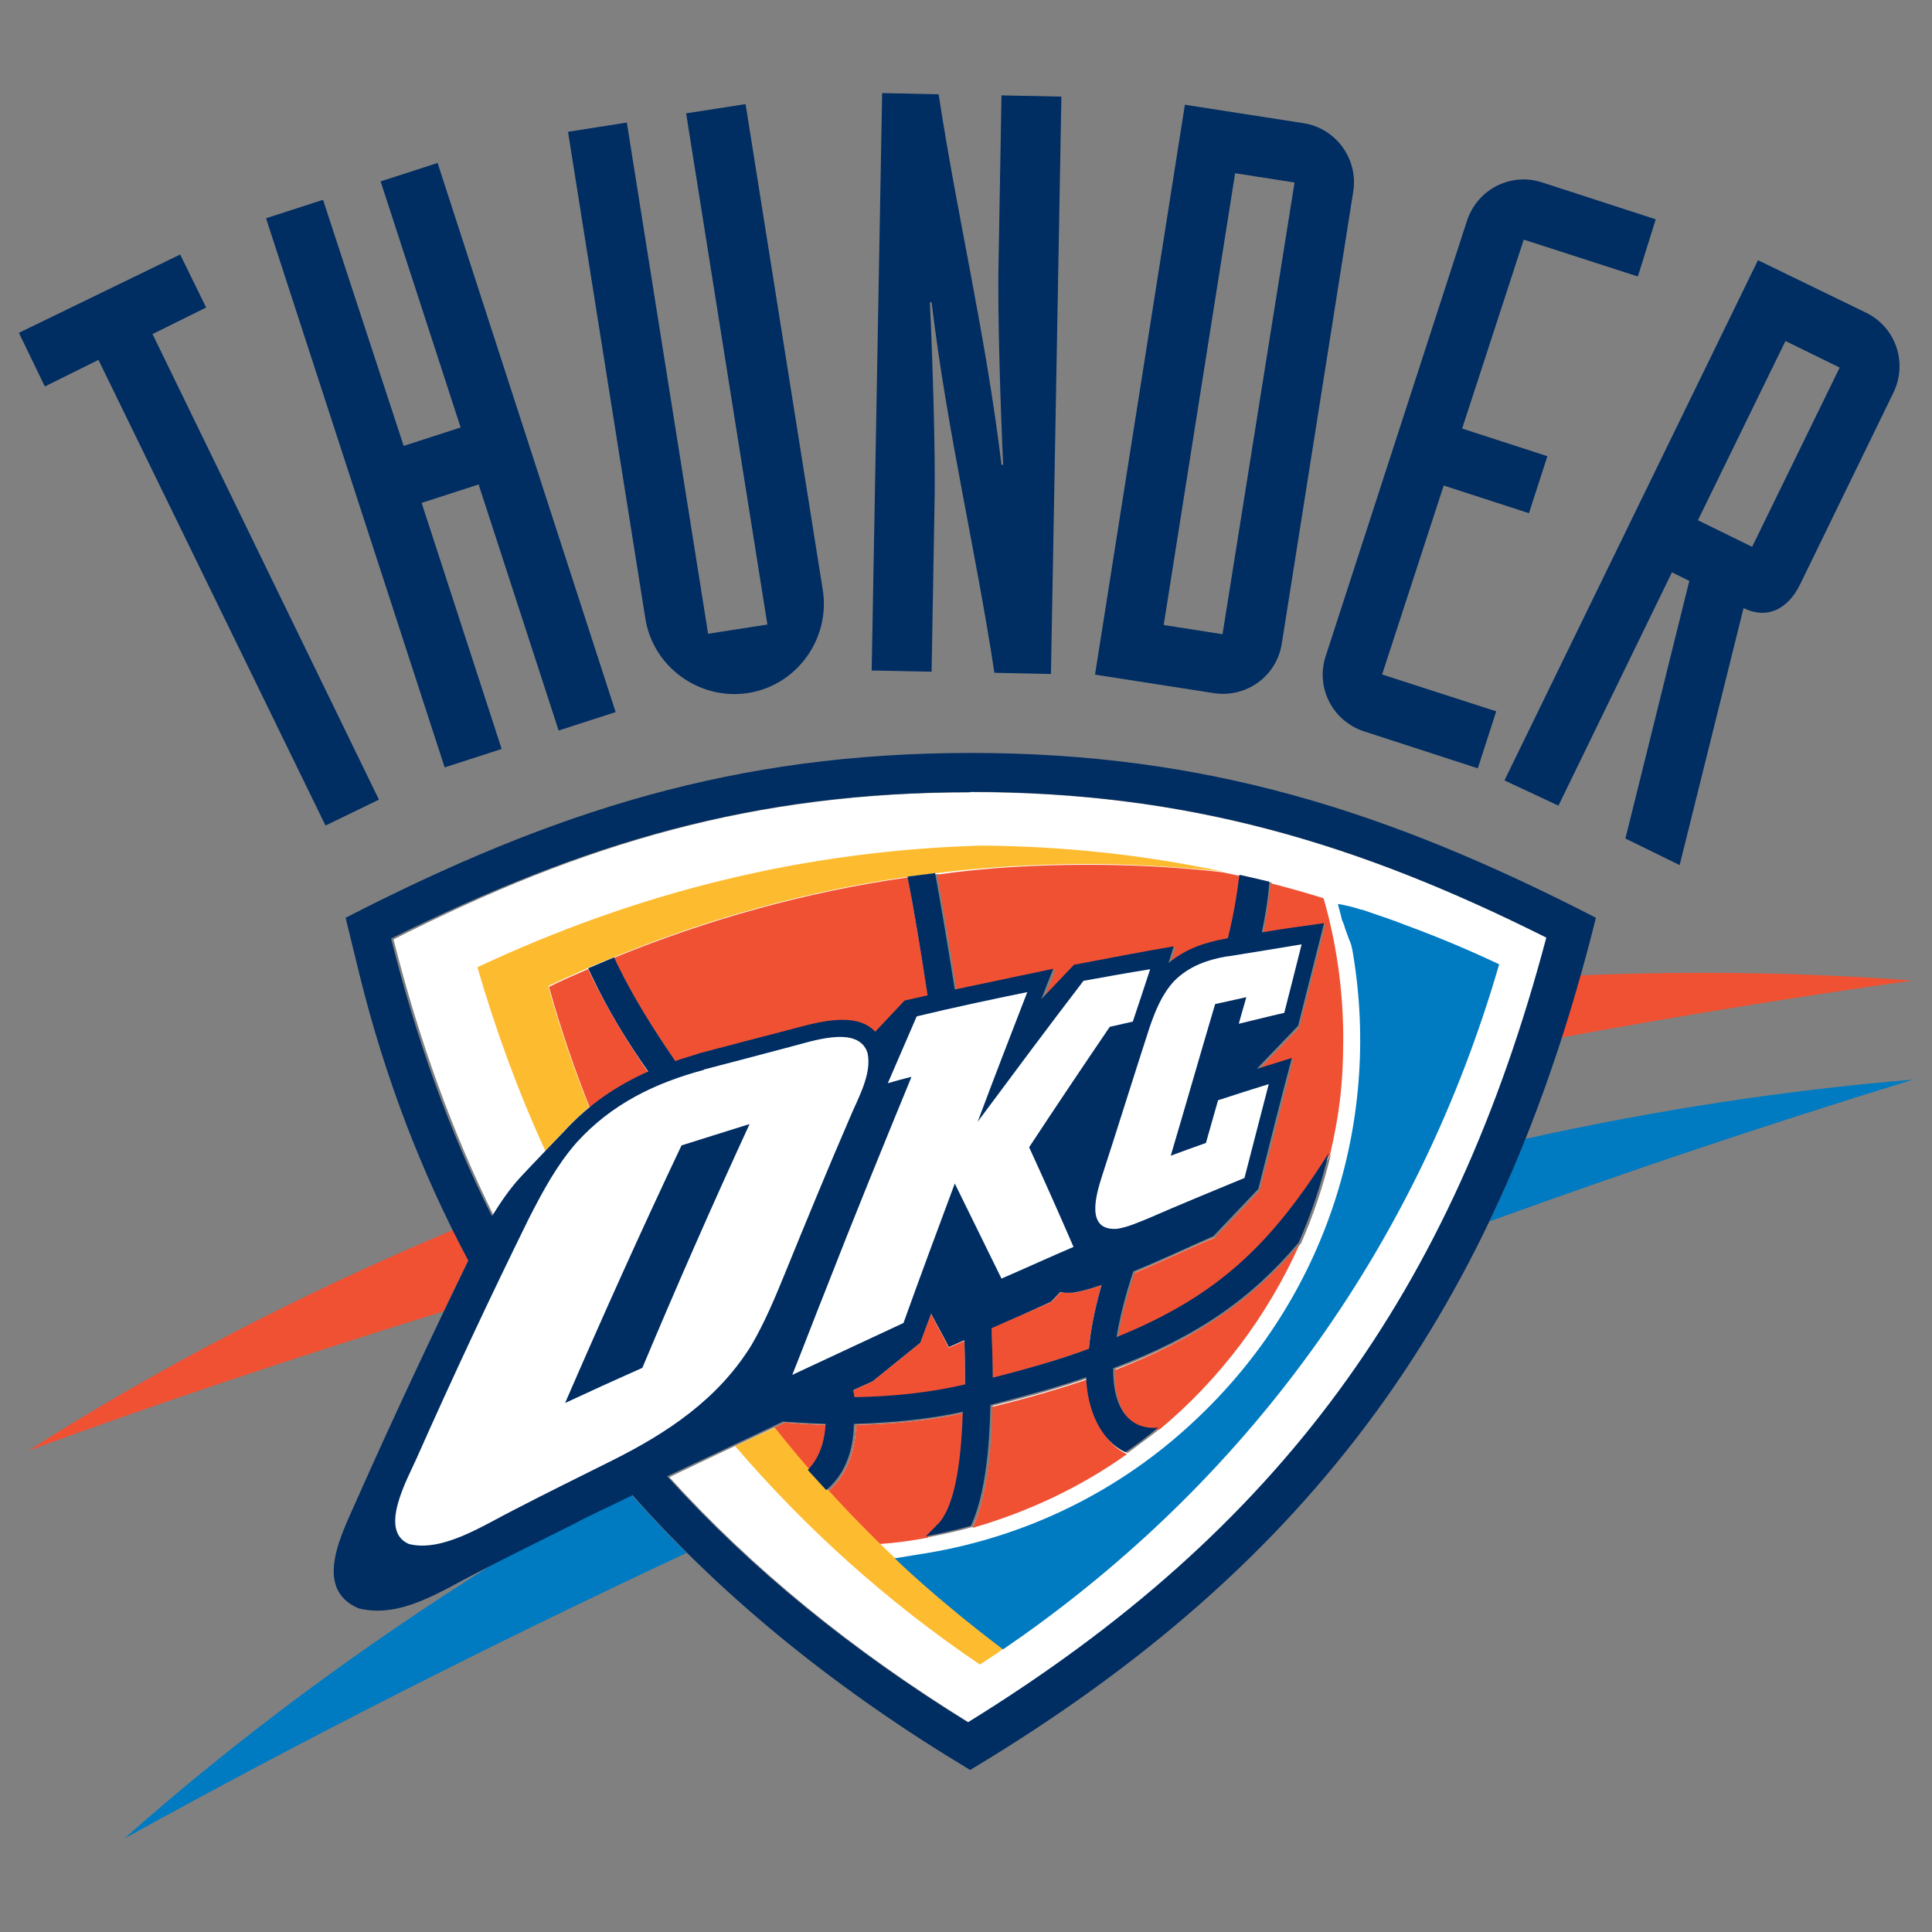
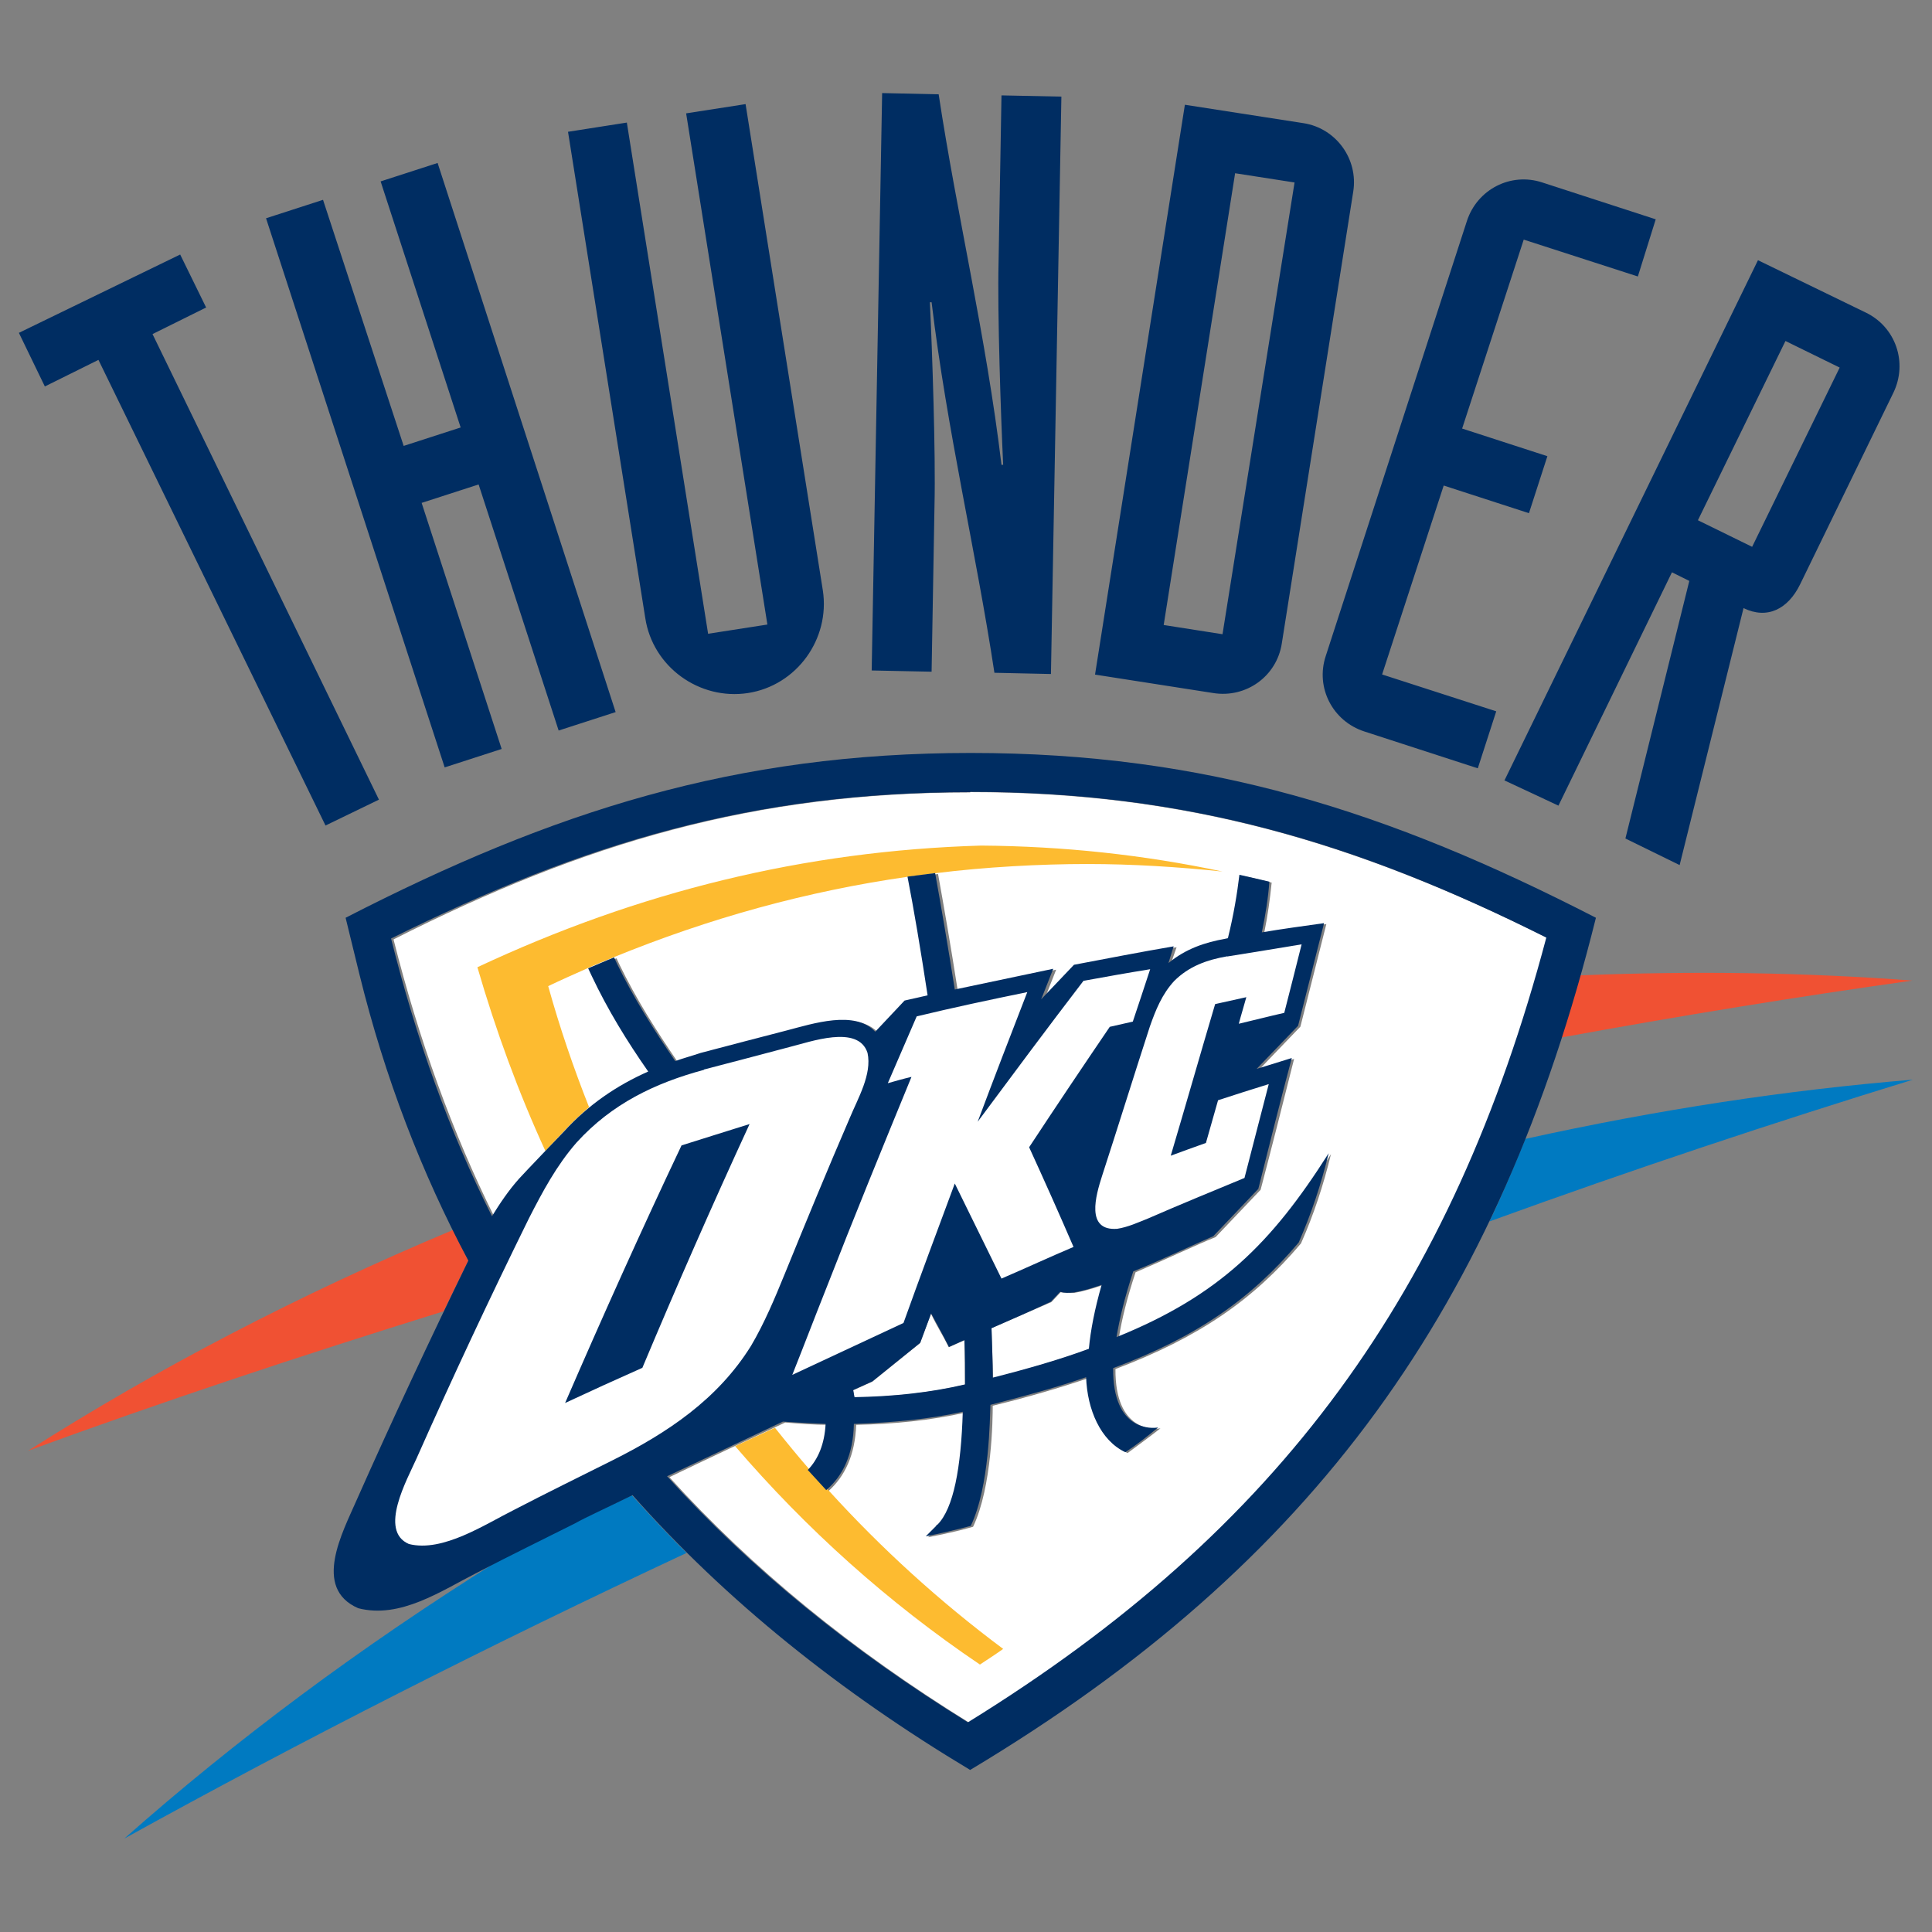
<svg xmlns="http://www.w3.org/2000/svg" version="1.1" id="Layer_1" x="0px" y="0px" viewBox="0 0 1257.8 1257.8" style="enable-background:new 0 0 1257.8 1257.8;" xml:space="preserve">
  <rect x="0" y="0" width="1257.8" height="1257.8" fill="#808080" stroke="none" />
  <style type="text/css">
	.st0{fill:#002D62;}
	.st1{fill:#007AC1;}
	.st2{fill:#F05133;}
	.st3{fill:#FFFFFF;}
	.st4{fill:#FDBB30;}
</style>
  <g>
    <path class="st0" d="M1162.4,222l-57,116.7l35.3,17.3l57-116.7L1162.4,222z M979.4,508.2l165.1-338.8l70.2,34.1   c19.5,9.4,27.4,32.6,18,52.1l-60.8,124.9c-7.9,16.1-21.4,22.9-36.8,15.4l-41.6,167.3l-35.3-17.3l41.6-167.7l-11.3-5.6l-73.9,151.9   L979.3,508L979.4,508.2z M1078,142.8l-73.9-24c-20.6-6.8-42.4,4.5-49.1,25.1l-91.9,283.2c-6.8,20.6,4.5,42.4,25.1,49.1l73.9,24   l12-37.1l-74.3-24l40.1-123l55.5,18l12-37.1l-55.5-18L992,156l74.3,24l11.6-37.1L1078,142.8z M804.2,112.8l38.6,6l-46.9,294.1   l-38.3-6l46.5-294.1L804.2,112.8z M713,439.2l76.9,12c21.4,3.4,41.3-10.9,44.6-32.3L881,124.8c3.4-21.4-11.3-41.3-32.3-44.6   l-77.3-12l-58.5,371H713z M567.5,436.5l39,0.8l1.9-108.8c0.8-33-1.5-100.2-3-131.7h1.1c10.1,84,28.9,162.1,40.9,241.2l36.8,0.8   L691,62.9l-39-0.8l-1.9,108.8c-0.8,33,1.5,100.2,3,131.7H652c-10.1-84-28.9-162.1-40.9-241.2l-36.8-0.8L567.5,436.5L567.5,436.5z    M485.3,67.8l-38.6,6l52.9,332.8l-38.6,6L408.1,79.8l-38.3,6l50.3,316.6c4.9,31.9,35.3,53.6,66.8,48.8   c31.9-4.9,53.6-35.3,48.8-66.8L485.4,67.8L485.3,67.8z M289.5,499.6l37.1-12l-52.1-160.2l37.1-12l52.1,160.2l37.1-12L284.9,106.1   l-37.1,12l52.1,160.2l-37.1,12l-52.5-160.2l-37.1,12L289.5,499.6L289.5,499.6z M211.8,537.5l34.9-16.9L99.3,217.5l34.9-17.3   l-16.9-34.5l-105,51l16.9,34.9l34.9-17.3l147.8,303.1L211.8,537.5z" />
    <path class="st1" d="M992.9,741.5c86.3-19.1,170.7-31.9,252.5-38.6c-90.4,27.8-182.7,58.5-275.7,92.3c8.3-17.3,15.8-35.3,23.3-53.6    M80.9,1197c72-63.8,153.4-124.5,242.7-180.4c16.9-8.6,33.4-16.9,50.3-25.1c6.8-3.4,20.6-10.1,37.5-18   C423,986.3,434.7,999,447,1011C319.5,1070.6,196.8,1132.9,80.9,1197" />
    <path class="st2" d="M1028.5,635c74.7-3,147.1-1.9,216.5,3.4c-75,10.5-151.2,22.9-228.8,37.1C1020.7,662.4,1024.8,648.9,1028.5,635    M18.3,944.5c83.7-53.3,176.3-101.7,276.5-143.7c3.4,6.8,6.8,13.5,10.1,19.9c-5.3,10.9-10.9,22.1-16.1,33   C195.8,882.6,105.4,912.6,18.3,944.5" />
    <path class="st3" d="M555.5,905.1l12.4-5.6l31.1-25.1l7.1-19.1c4.5,9.4,7.1,12.8,11.6,21.8l10.1-4.5c0.4,10.1,0.4,19.5,0.4,28.9   c-22.5,5.3-46.9,7.9-72,8.3l-0.8-4.5L555.5,905.1z M645.5,864.6c13.1-5.6,25.9-11.3,39-16.9l6-6.4c2.6,0.4,5.6,0.4,9,0.4   c4.9-0.8,11.3-2.6,18-4.9c-4.5,15.8-7.1,29.6-8.3,41.6c-18.4,6.4-39,12.8-62.6,18.8C646.2,886.3,645.8,875.8,645.5,864.6    M631.6,515.7c141.1,0,251.7,33,376.6,95.3c-61.1,230.3-172.9,385.3-376.6,510.9c-76.5-47.3-141.4-100.2-195.8-160.2   c24-11.6,51.4-24.4,75.4-35.6c9.8,0.8,18.8,1.5,27.8,1.5c-0.4,13.1-4.9,22.9-11.6,30c3.8,4.5,7.9,9,12,13.1   c10.5-9.4,17.3-23.3,18-43.1c24.8-0.4,48.8-3,70.9-7.9c-1.1,36.4-6.4,63-16.5,73.5L611,994c-2.6,3-4.9,4.9-6.8,6.8   c9.8-1.9,19.9-4.1,29.3-6.8c12.4-25.9,12.8-70.9,12.8-78.8c22.9-5.6,43.5-11.6,62.3-18c0.8,21,9.4,41.3,25.5,48.8   c7.1-5.3,14.3-10.5,21.4-16.1c-4.1,0.8-29.6,2.3-29.3-38.6c54.4-20.6,89.7-45,120.8-81.8c8.3-18.8,14.6-37.9,19.5-58.1   c-37.1,58.5-71.3,92.7-138.1,119.7c1.9-12,5.3-25.9,10.9-42.8c19.5-8.3,39.8-18,52.1-22.9l29.3-30.8c7.5-28.5,14.6-56.6,21.8-85.2   l-22.9,7.1l27-28.1c5.6-22.1,11.3-44.6,16.9-66.8c-13.5,1.9-27,4.1-40.5,6c2.3-11.3,3.8-22.1,4.9-33c-6.4-1.5-13.1-3.4-19.5-4.5   c-1.5,12.4-3.8,25.9-7.5,41.3l-1.9,0.4c-12.8,2.3-25.5,6.4-36.8,15.8l3.8-10.9c-21.8,3.8-43.1,7.9-64.9,12l-21.4,22.5l0.8-1.9   l7.1-18c-21.4,4.5-42.8,9-64.1,13.5c-4.5-28.9-9-54.8-12.8-75.8c-6,0.8-12,1.5-18,2.3c3.8,21.4,8.6,48,13.1,77.3l-15,3.4   l-19.1,20.3c-13.5-14.3-40.9-5.3-58.1-0.8c-18.8,4.9-37.1,9.8-55.9,14.6c-5.6,1.5-11.3,3.4-16.5,5.3c-13.9-20.3-27-40.9-37.9-63.4   l-1.9-4.1c-5.6,2.3-11.3,4.5-16.9,7.1l2.3,4.9c10.5,21.8,23.3,42.4,36.8,62.3c-19.9,9-38.6,21.4-54.8,39c0,0-26.3,27.4-29.3,30.8   c-6.8,7.9-12.8,16.1-17.6,24.4c-27.4-55.1-49.1-115.2-65.7-180.8C380,549,490.7,515.9,631.7,515.9" />
-     <path class="st2" d="M555.5,905.1l12.4-5.6l31.1-25.1l7.1-19.1c4.5,9.4,7.1,12.8,11.6,22.1l10.1-4.5c0.4,10.1,0.4,19.5,0.4,28.9   c-22.5,5.3-46.9,7.9-72,8.3l-0.8-4.9L555.5,905.1z M645.5,864.6c13.1-5.6,25.9-11.3,39-16.9l6-6.4c2.6,0.4,5.6,0.4,8.6,0.4   c4.9-0.8,11.3-2.6,18-4.9c-4.5,15.8-7.1,29.6-8.3,41.6c-18.4,6.4-39,12.8-62.6,18.8c0-10.9-0.4-21.4-0.8-32.6 M399.4,623.7   c62.3-25.5,126-43.1,191.7-52.5c3.8,21.4,8.6,48,13.1,77.3l-15,3.4l-19.1,20.3c-13.5-14.3-40.9-5.3-57.8-0.8   c-18.8,4.9-37.1,9.8-55.9,14.6c-5.6,1.5-11.3,3.4-16.5,5.3c-13.9-20.3-27-40.9-37.9-63L399.4,623.7L399.4,623.7z M384,721.3   c-10.1-25.5-19.1-51.8-26.6-78.8c8.3-4.1,16.9-7.9,25.5-11.6l2.3,4.9c10.5,21.8,23.3,42.4,36.8,62.3c-13.5,6-26.3,13.5-37.9,23.3    M527.3,957.6c-7.9-9.4-15.8-18.8-23.3-28.1l7.1-3.4c9.8,0.8,19.1,1.5,27.8,1.5C538.1,940.7,534,950.5,527.3,957.6 M603.9,1001.1   c-10.1,1.9-20.6,3.4-31.1,4.1c-11.6-11.3-22.9-22.9-33.4-34.5c10.5-9.4,17.3-23.3,18-43.1c24.8-0.4,48.8-3,70.9-7.9   c-1.1,36.4-6.4,63-16.5,73.5c-0.4,0.4-0.8,0.8-0.8,0.8C608,997.4,605.7,999.6,603.9,1001.1 M733.7,946.7   c-30,21.4-64.1,37.5-100.5,48c12.4-25.9,12.8-70.9,12.8-78.8c22.9-5.6,43.5-11.6,62.3-18C709.1,918.9,717.7,939.2,733.7,946.7    M846.2,809.8c-21,46.9-52.1,88.2-91.2,120.8c-4.1,0.8-29.6,2.3-29.3-38.6C779.7,871,815,846.6,846.2,809.8 M707.8,563   c30,0,59.3,1.5,88.2,4.9c22.1,4.5,43.9,10.1,65.7,16.9c8.3,28.9,12.8,59.6,12.8,91.2c0,31.6-3,51.4-8.6,75.8   c-37.1,58.5-71.3,92.7-138.1,119.7c1.9-12,5.3-25.9,10.9-42.8c19.5-8.3,39.8-18,52.1-22.9l29.3-30.8c7.5-28.5,14.6-56.6,21.8-85.2   l-22.9,7.1l27-28.1c5.6-22.1,11.3-44.6,16.9-66.8c-13.5,1.9-27,4.1-40.5,6c2.3-11.3,3.8-22.1,4.9-33c-6.4-1.5-13.1-3.4-19.5-4.5   c-1.5,12.4-3.8,25.9-7.5,41.3l-1.9,0.4c-12.8,2.3-25.5,6.4-36.8,15.8l3.8-10.9c-21.8,3.8-43.1,7.9-64.9,12l-21.4,22.5l0.8-1.9   l7.1-18c-21.4,4.5-42.8,9-64.1,13.5c-4.5-28.9-9-54.8-12.8-75.8c31.5-4.5,64.5-6.4,97.9-6.4" />
    <path class="st4" d="M355.1,749.4c-17.6-38.3-32.3-78.4-44.3-119.7c104.7-49.1,212.7-75.8,327.9-79.2c53.6,0.4,105.8,6,157.2,16.9   c-28.9-3-58.5-4.9-88.2-4.9s-66.4,1.9-98.7,6c-6,0.8-12,1.5-18,2.3c-65.7,9.4-129.4,27-191.7,52.5c-5.6,2.3-11.3,4.5-16.9,7.1   c-8.6,3.8-16.9,7.5-25.5,11.6c7.5,27,16.5,53.3,26.6,78.8c-5.6,4.9-11.3,10.1-16.5,15.8l-12,12.8H355.1z M638,1083.7   c-60-40.5-113.3-88.5-159.4-142.2l25.9-12c7.5,9.4,15.4,19.1,23.3,28.1c3.8,4.5,7.9,9,12,13.1c34.1,37.5,72,72,113.3,102.8   c-5.3,3.8-10.1,6.8-15,10.1" />
    <path class="st0" d="M555.5,905.1l0.8,4.5c25.1-0.4,49.5-3,72-8.3c0-9.4,0-18.8-0.4-28.9l-10.1,4.5c-4.5-9-6.8-12.8-11.6-21.8   l-7.1,19.1L568,899.3l-12.4,5.6L555.5,905.1z M645.5,864.6c0.4,11.3,0.8,21.8,0.8,32.3c23.6-6,44.3-12,62.6-18.8   c1.1-12,3.8-25.9,8.3-41.6c-6.8,2.3-12.8,4.1-18,4.9c-3.4,0.4-6.4,0.4-9-0.4l-6,6.4c-12.8,6-25.5,11.6-38.6,17.3 M631.6,515.7   c-141.1,0-251.7,33-377,95.3c16.5,65.7,37.9,125.7,65.7,180.8c5.3-8.6,10.9-16.9,17.6-24.4c3-3.4,29.3-30.8,29.3-30.8   c16.1-17.6,34.5-30,54.8-39c-13.9-19.9-26.3-40.1-36.8-62.3l-2.3-4.9c5.6-2.3,11.3-4.9,16.9-7.1l1.9,4.1   c10.9,22.5,24,43.1,37.9,63.4c5.3-1.9,10.9-3.4,16.5-5.3c18.8-4.9,37.1-9.8,55.9-14.6c17.3-4.5,44.6-13.5,57.8,0.8l19.1-20.3   l15-3.4c-4.5-29.6-9-56.3-13.1-77.3c6-0.8,12-1.5,18-2.3c3.8,21,8.3,47.3,12.8,75.8c21.4-4.5,42.8-9,64.1-13.5l-7.1,18l-0.8,1.9   l21.4-22.5c21.8-4.1,43.1-8.3,64.9-12l-3.4,10.9c11.3-9.4,24-13.5,36.8-15.8l1.9-0.4c3.8-15.4,6-28.9,7.5-41.3   c6.4,1.5,13.1,3,19.5,4.5c-0.8,10.9-2.6,22.1-4.9,33c13.5-2.3,27-4.1,40.5-6c-5.6,22.1-11.3,44.6-16.9,66.8l-27,28.1l22.9-7.1   c-7.5,28.1-14.6,56.6-21.8,85.2l-29.3,30.8c-12.4,5.3-32.6,15-52.1,22.9c-5.6,16.9-9,31.1-10.9,42.8   c66.8-27,100.9-61.1,138.1-119.7c-4.9,20.3-11.3,39.4-19.5,58.1c-31.1,36.8-66.4,61.5-120.8,81.8c-0.4,41.3,25.5,39.4,29.3,38.6   c-6.8,5.6-13.9,11.3-21.4,16.1c-16.1-7.5-24.8-27.8-25.5-48.8c-18.4,6.4-39,12-62.3,18c-0.4,7.9-0.4,52.9-12.8,78.8   c-9.8,2.6-19.5,4.9-29.3,6.8c1.9-1.9,4.1-4.1,6.8-6.8c0-0.4,0.4-0.8,0.8-0.8c10.5-10.5,15.4-37.1,16.5-73.5   c-22.1,4.9-46.1,7.1-70.9,7.9c-0.4,19.9-7.1,33.8-18,43.1c-4.1-4.5-7.9-8.6-12-13.1c6.8-7.1,10.9-16.9,11.6-30   c-8.6-0.4-18-0.8-27.8-1.5c-24,11.3-51.4,24.4-75.4,35.6c54.4,60,119.3,112.9,195.8,160.2c203.7-125.7,315.5-280.6,376.6-510.9   c-123.4-61.9-234.1-94.9-375.1-94.9 M225,597.5c135.1-69.4,253.6-107.3,407-107.3s272,37.9,407,107.3   c-63,252.8-183.1,420.5-407.4,554.8c-84.4-50.6-158.7-109.9-219.8-178.9c-16.9,8.3-30.8,14.6-37.5,18.4c-21,10.5-42.4,21-63.4,31.9   c-23.6,12-50.3,30.4-77.7,23.3c-30-13.1-10.1-49.5-1.1-70.2c23.3-52.5,47.6-104.3,72.8-156.1c-30.4-57-54.4-119.3-70.9-186.4   L225,597.5L225,597.5z" />
    <path class="st3" d="M798.9,622.6c-13.1,2.3-24.8,6.4-34.5,16.1c-7.9,8.6-12,18.8-15.8,29.6c-10.5,32.3-20.6,64.9-31.1,97.2   c-4.1,12.8-10.9,36,9.8,34.5c7.1-1.1,13.5-4.1,20.3-6.8c20.6-9,41.6-17.6,62.6-26.3c5.3-20.3,10.5-40.9,15.8-61.1   c-10.9,3.4-21.8,6.8-33,10.5c-2.6,9.4-5.3,18.4-7.9,27.8c-7.5,2.6-15.4,5.6-22.9,8.3c9.8-33,19.1-65.7,28.9-98.7   c6.8-1.5,13.5-3,20.3-4.5c-1.5,5.6-3.4,11.6-4.9,17.3c9.8-2.3,19.9-4.9,29.6-7.1c3.8-14.6,7.5-29.6,11.3-44.6   c-15.8,2.6-31.9,5.3-48.4,7.9 M705.5,638.4c-23.3,30.4-46.1,61.1-69,91.9c10.5-28.1,21.4-56.3,32.3-84.4c-24,4.9-48.4,10.1-72,15.8   c-6.4,14.6-12.4,28.9-18.8,43.5c5.3-1.5,10.5-3,15.4-4.1c-18.8,45.8-37.5,91.5-55.5,137.7c-7.5,18.8-14.6,37.5-22.1,56.3   c24-11.3,48.4-22.5,72.4-33.8c10.9-30.4,22.1-60.4,33.4-90.8c10.1,20.6,20.3,41.3,30.4,61.9c15.8-6.8,31.1-13.9,46.9-20.6   c-9.4-21.8-19.1-43.5-28.9-64.9c17.3-26.3,34.9-52.5,52.5-78.4c4.9-1.1,10.1-2.3,15-3.4c3.8-11.3,7.5-22.5,11.3-34.1   c-14.3,2.3-28.9,4.9-43.1,7.5 M418.2,890.5c-16.9,7.5-33.4,15-50.3,22.9c24.4-56.3,49.5-112.2,75.8-167.7   c14.6-4.5,29.6-9.4,44.3-13.9C463.6,784.7,440.4,837.6,418.2,890.5 M458.3,696.5c-31.9,8.6-60,22.1-82.9,47.3   c-13.1,15-22.1,31.9-31.1,49.5c-25.5,51.8-49.9,103.9-73.2,156.4c-6,13.5-24.8,46.9-4.9,55.5c22.1,5.6,49.5-12.8,69-22.5   c21-10.9,42.4-21.4,63.4-31.9c36-18,68.7-39.8,90.4-74.7c8.6-14.6,15.4-30.8,21.8-46.5c13.9-34.1,27.8-67.9,42.4-101.7   c5.3-12.8,14.6-28.5,11.6-42.4c-6-18.8-37.5-7.1-51-3.8c-18.4,4.9-37.1,9.8-55.5,14.6" />
-     <path class="st1" d="M888.2,594.5c9.4,3,18.8,6.4,27.8,9.8C907,600.9,897.6,597.5,888.2,594.5 M886.7,592.2   c9.8,3.4,19.1,6.4,28.5,10.1c23.3,8.6,43.5,17.3,60.8,25.5c-52.1,179.7-159.4,330.1-310.6,437.4l-12.4,8.6   c-44.3-33.4-70.5-59.3-70.5-59.3l21-3.4c63-10.5,124.2-39,174.4-86.3c85.9-80.3,120.8-194.3,103.2-302.4c-0.4-2.6-0.8-4.9-1.5-7.5   l-0.4-1.1l-0.4-1.1l-0.4-0.8l-0.4-1.1l-0.4-1.1l-0.4-1.1l-0.4-1.1l-0.4-1.1l-0.4-1.1l-0.4-1.1l-0.4-1.5l-0.4-1.1l-0.4-1.1l-0.4-0.8   l-0.4-1.1c-0.8-3.8-1.9-7.1-2.6-10.1c6.4,1.1,10.9,2.3,15.4,3.8" />
  </g>
</svg>